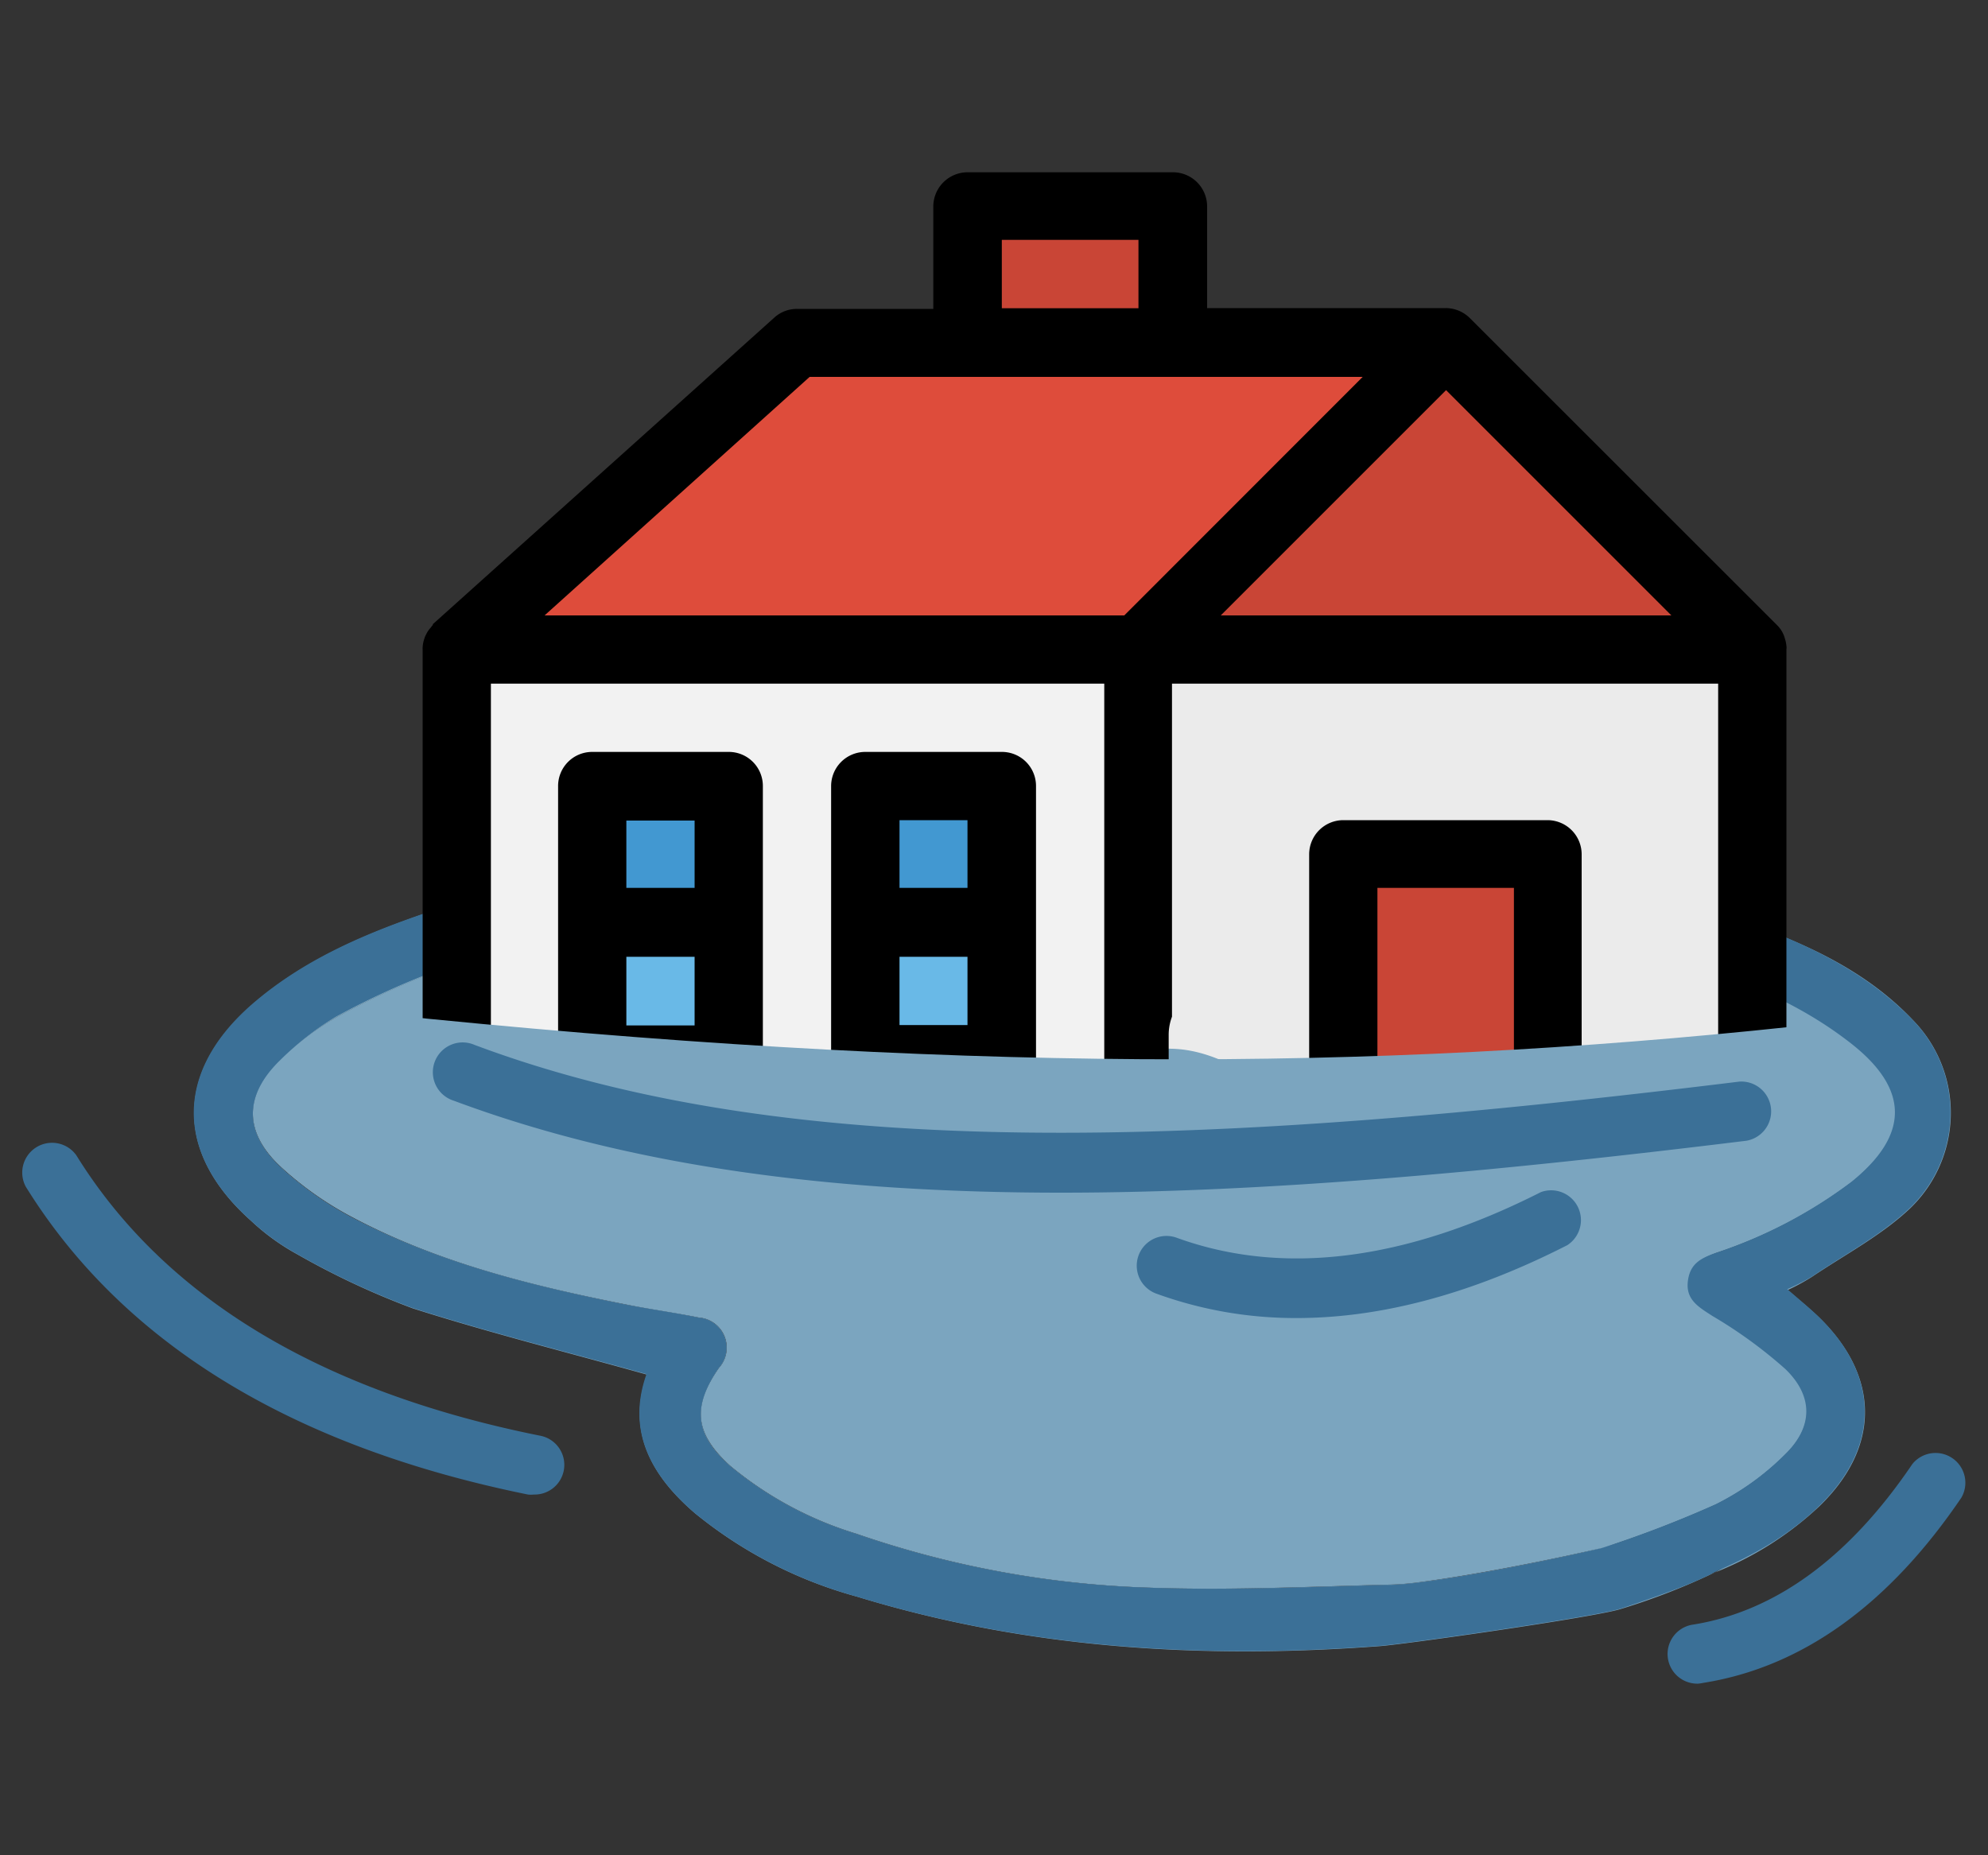
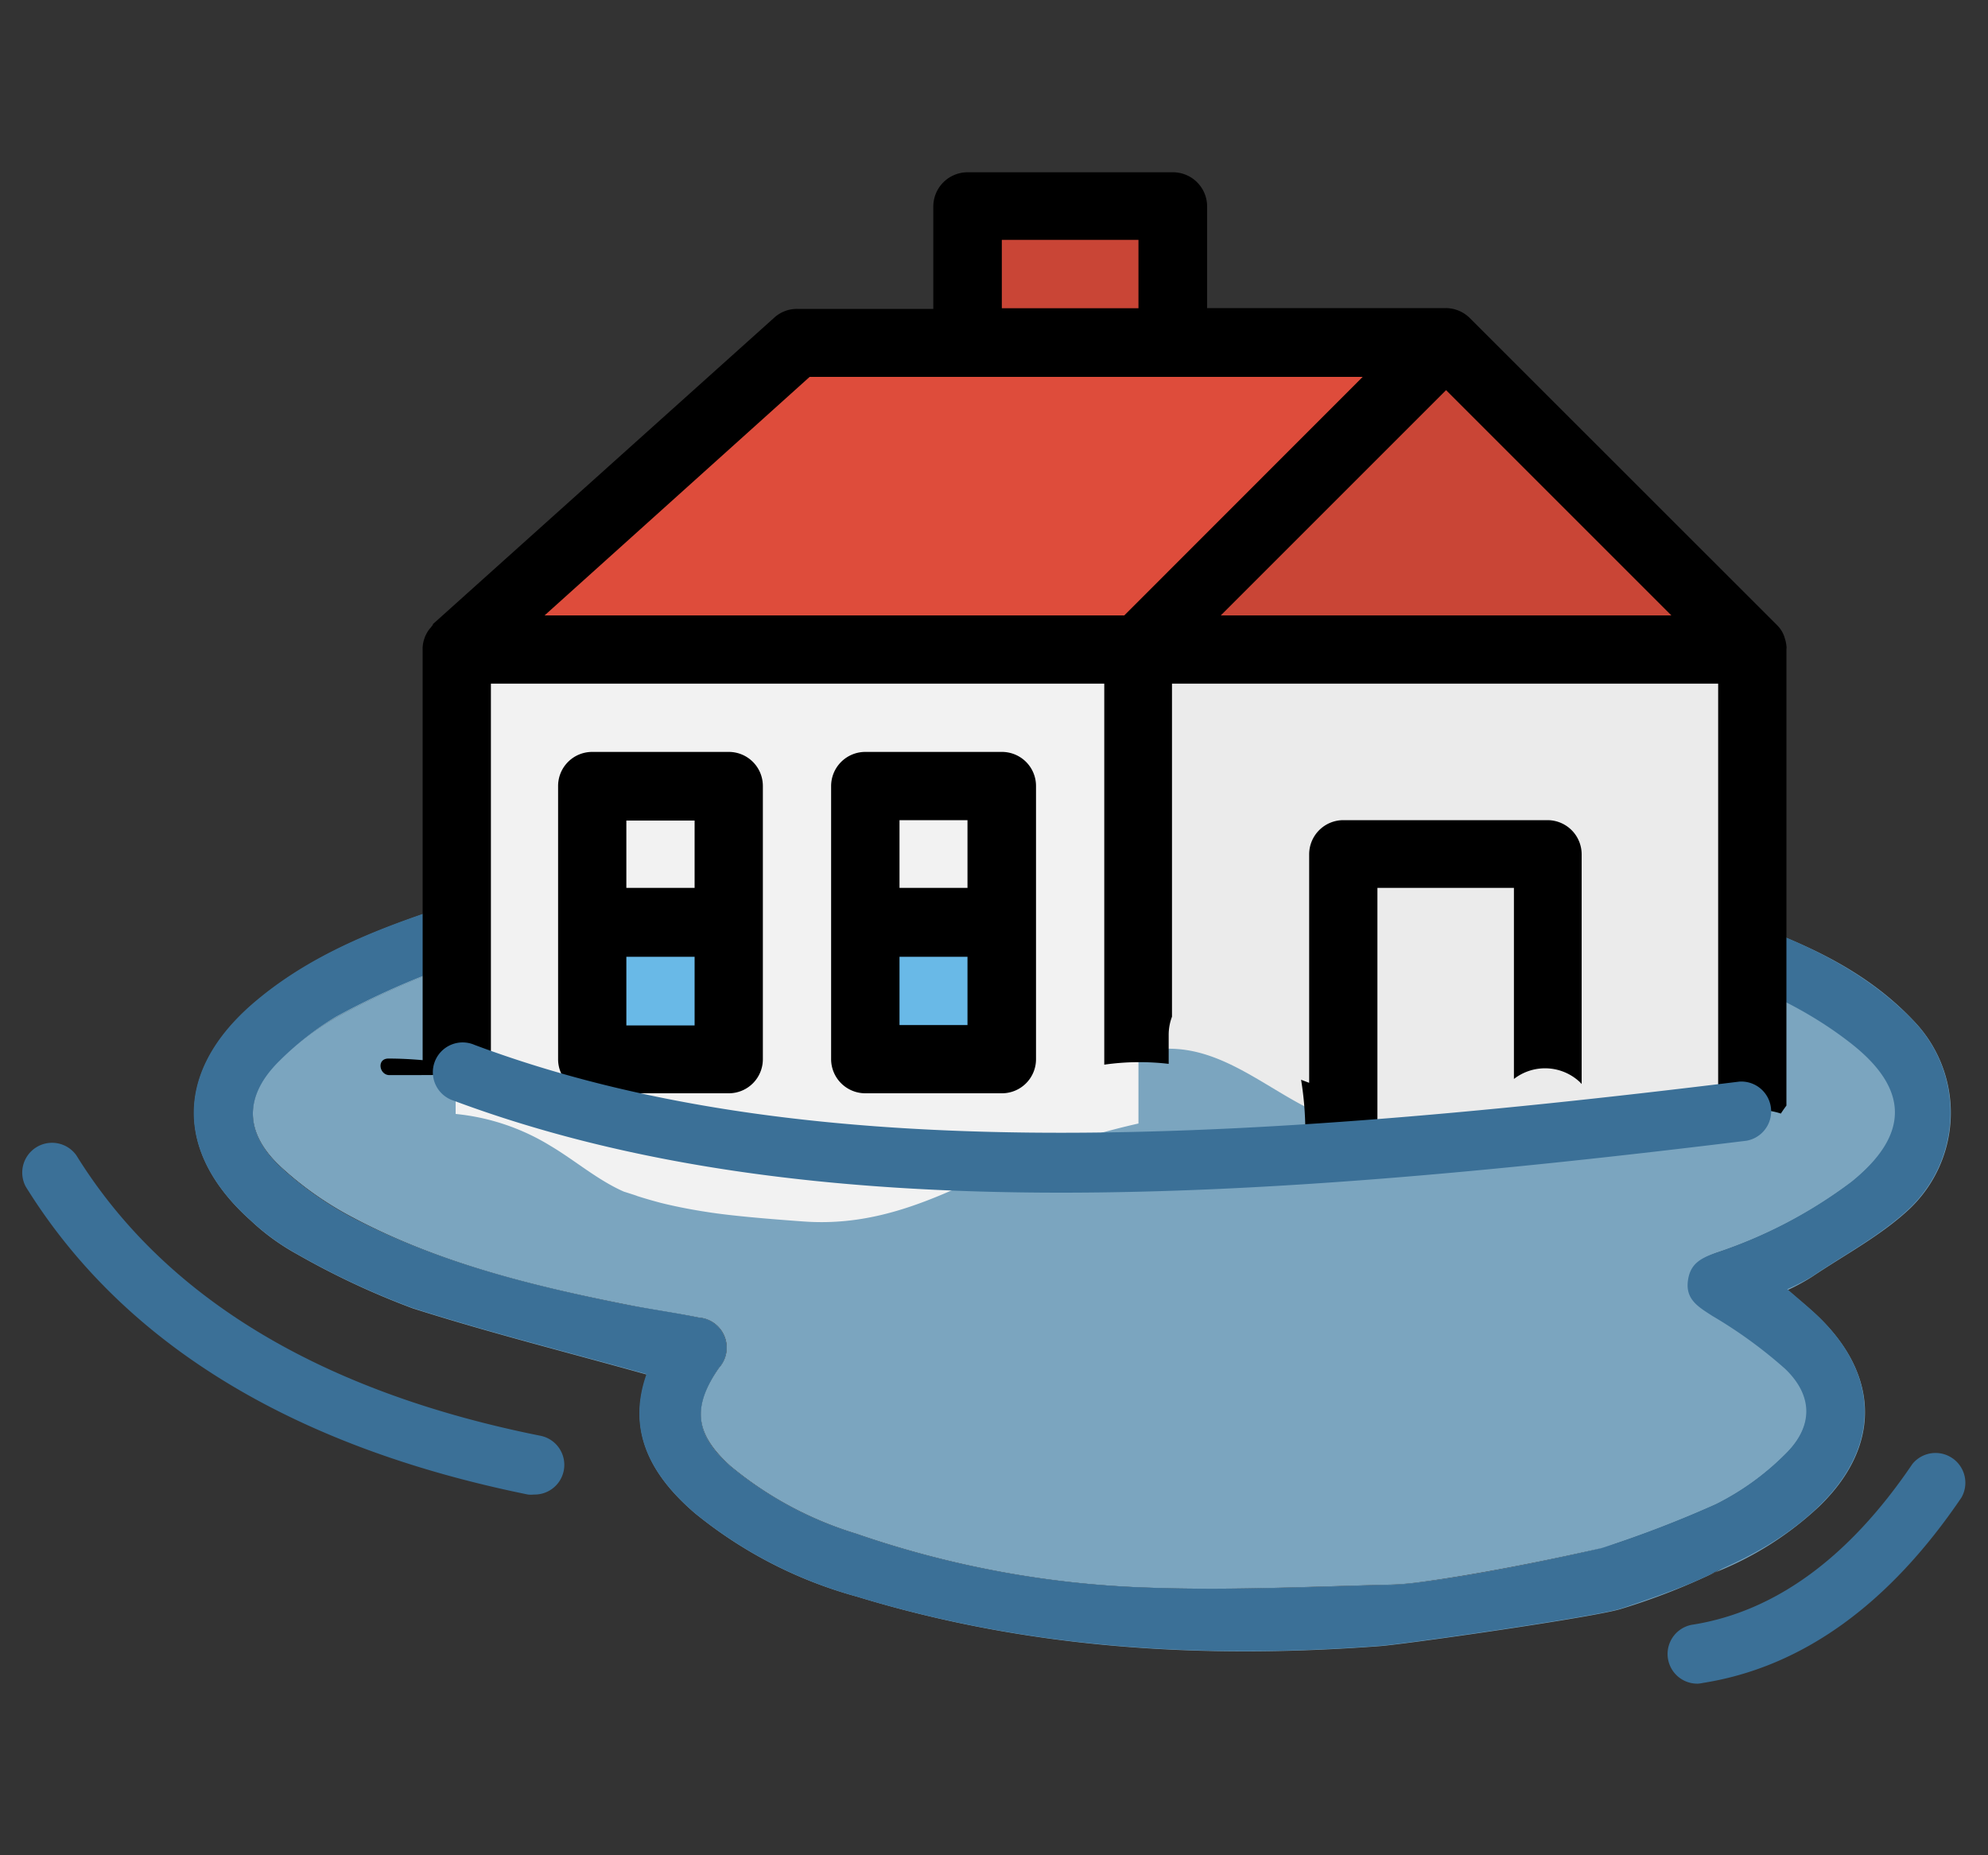
<svg xmlns="http://www.w3.org/2000/svg" width="150" height="140" viewBox="0 0 150 140">
  <rect x="0" y="0" width="150" height="140" fill="#333333" stroke="none" />
  <g id="f69be0cc-6e06-4fc9-a613-cdea987835cb" data-name="Camada 1">
    <path d="M144.36,77a10,10,0,0,1-.21,14.16c-2.17,2.06-4.92,3.5-7.43,5.19a15.53,15.53,0,0,1-1.84,1c.88.75,1.67,1.39,2.4,2.09,4.57,4.46,4.6,9.77,0,14.22a24.78,24.78,0,0,1-7.88,5c1.72-.94,1.88-1.6,1.64-2.4-.45-1.41-8.13.08-9.44.42l-.57.15a84.24,84.24,0,0,0,8.4-3.24,20,20,0,0,0,5.26-3.8c2.11-2.06,2.13-4.38,0-6.42a34.63,34.63,0,0,0-5.5-4c-1-.65-2-1.2-1.85-2.58s1-1.78,2.12-2.18a35.48,35.48,0,0,0,10.23-5.36c4.38-3.54,4.38-7-.07-10.46-4.67-3.65-10.16-5.52-15.76-7.08-12.85-3.59-26-4.87-39.29-5.09-14.49-.23-28.85.77-43,4.18a59.55,59.55,0,0,0-16.25,6A22.29,22.29,0,0,0,21.14,80c-2.76,2.69-2.76,5.51.08,8.13a25.44,25.44,0,0,0,5.19,3.68C32.9,95.24,40,97,47.14,98.43c1.84.36,3.71.61,5.56,1a2.28,2.28,0,0,1,1.53,3.8c-2,2.93-1.83,5,.86,7.4a27.31,27.31,0,0,0,9.49,5.11,74.92,74.92,0,0,0,22.16,4.08c6,.21,11.93-.08,17.89-.23a19.25,19.25,0,0,0,2.15-.15c5.25-.63,12.18-2.17,14.29-2.67l-.19.06c-.18.06-1.95.51-2.14.57-4.27,1.2-1.54.7-1.19,2s2.68,2.46,4.38,2c1.19-.34,2.34-.83,3.51-1.24,1.34-.48,2.67-1,4-1.53a49.66,49.66,0,0,1-7.09,2.77c-1.82.61-16.32,2.68-18.24,2.82-13.37,1-26.57.21-39.46-3.74a33.06,33.06,0,0,1-12.21-6.29c-3.29-2.82-5.15-6.17-3.63-10.46-6-1.68-11.89-3.16-17.67-5a59.18,59.18,0,0,1-8.73-4.09,16.92,16.92,0,0,1-3.48-2.53c-5.71-5.09-5.71-11.15,0-16.2,4-3.51,8.79-5.51,13.74-7.18,10.61-3.56,21.58-5.17,32.7-6a205,205,0,0,1,33.7.18c11.5,1,22.84,2.88,33.68,7.08C137,71.54,141.13,73.58,144.36,77Z" fill="#7ba5bf" />
    <path d="M139.68,78.72c4.45,3.47,4.45,6.92.07,10.46a35.48,35.48,0,0,1-10.23,5.36c-1.08.4-2,.88-2.12,2.18s.85,1.93,1.85,2.58a34.63,34.63,0,0,1,5.5,4c2.11,2,2.09,4.36,0,6.42a20,20,0,0,1-5.26,3.8,84.24,84.24,0,0,1-8.4,3.24c-2.11.5-9,2-14.29,2.67a19.25,19.25,0,0,1-2.15.15c-6,.15-11.94.44-17.89.23a74.92,74.92,0,0,1-22.16-4.08,27.31,27.31,0,0,1-9.49-5.11c-2.69-2.43-2.91-4.47-.86-7.4a2.28,2.28,0,0,0-1.53-3.8c-1.85-.37-3.72-.62-5.56-1C40,97,32.9,95.24,26.41,91.76a25.44,25.44,0,0,1-5.19-3.68c-2.84-2.62-2.84-5.44-.08-8.13a22.29,22.29,0,0,1,4.26-3.2,59.55,59.55,0,0,1,16.25-6c14.13-3.41,28.49-4.41,43-4.18,13.28.22,26.44,1.5,39.29,5.09C129.52,73.2,135,75.07,139.68,78.72Z" fill="#7ba5bf" />
    <path d="M131.08,116.18c.24.8.08,1.46-1.64,2.4h0c-1.3.56-2.63,1-4,1.53-1.17.41-2.32.9-3.51,1.24-1.7.47-4-.59-4.38-2s-3.08-.79,1.19-2c.19-.06,2-.51,2.14-.57l.19-.06.57-.15C123,116.26,130.63,114.77,131.08,116.18Z" fill="#7ba5bf" />
    <path d="M48.78,103.69c-6-1.68-11.89-3.15-17.68-5a58.48,58.48,0,0,1-8.72-4.08,17.48,17.48,0,0,1-3.48-2.53c-5.71-5.09-5.7-11.15,0-16.2,4-3.51,8.8-5.51,13.76-7.17,10.6-3.57,21.57-5.19,32.68-6.05a204,204,0,0,1,33.71.19c11.5,1,22.84,2.87,33.68,7.07,4.28,1.65,8.36,3.69,11.61,7.07a10,10,0,0,1-.22,14.15c-2.17,2.06-4.92,3.51-7.43,5.21a17.18,17.18,0,0,1-1.83.93c.86.76,1.66,1.4,2.38,2.1,4.58,4.46,4.61,9.77.06,14.22-3.35,3.28-7.57,5-11.89,6.55-1.17.41-2.32.9-3.51,1.24-1.69.47-4-.59-4.38-2s-3.08-.79,1.19-2c.19,0,2-.51,2.14-.57a85.53,85.53,0,0,0,8.59-3.3,20,20,0,0,0,5.26-3.79c2.11-2.06,2.13-4.38,0-6.43a34.8,34.8,0,0,0-5.5-4c-1-.65-2-1.2-1.85-2.58s1-1.78,2.12-2.18a35.61,35.61,0,0,0,10.23-5.36c4.38-3.54,4.38-7-.07-10.47-4.66-3.64-10.17-5.51-15.77-7.07-12.84-3.59-26-4.87-39.28-5.09-14.48-.23-28.85.77-43,4.18a59.55,59.55,0,0,0-16.25,6A22.34,22.34,0,0,0,21.14,80c-2.76,2.68-2.76,5.5.08,8.12a25.17,25.17,0,0,0,5.19,3.68C32.9,95.24,40,97,47.14,98.43c1.84.36,3.71.61,5.56,1a2.28,2.28,0,0,1,1.53,3.8c-2,2.94-1.84,5,.86,7.4a27.27,27.27,0,0,0,9.5,5.11,74.47,74.47,0,0,0,22.15,4.07c6,.22,11.93-.06,17.89-.21.72,0,1.44-.07,2.15-.15,5.92-.72,14-2.59,14.86-2.82,1.31-.35,9-1.84,9.44-.43s-.4,2.39-8.76,5.18c-1.83.6-16.32,2.68-18.24,2.82-13.37,1-26.57.2-39.47-3.73a33.42,33.42,0,0,1-12.2-6.3C49.12,111.33,47.26,108,48.78,103.69Z" fill="#3b7097" />
    <path d="M40.28,112.78a2.18,2.18,0,0,1-.44,0C22,109.16,9.25,101.35,1.94,89.54a2.25,2.25,0,0,1,3.82-2.36c6.63,10.71,18.39,17.83,35,21.16a2.24,2.24,0,0,1-.44,4.44Z" fill="#3b7097" />
    <path d="M128.12,127.05a2.24,2.24,0,0,1-.35-4.46c6.19-1,11.75-5.06,16.52-12.11A2.25,2.25,0,0,1,148,113c-5.5,8.12-12.07,12.83-19.54,14A2.07,2.07,0,0,1,128.12,127.05Z" fill="#3b7097" />
    <g id="f60e873c-bcf0-4536-93d8-db4f4b124968" data-name="filled outline">
      <path d="M41.54,86.47c1.84,1.09,3.55,2.58,5.53,3.45,0,0,1.08.34,1,.33.59.19,1.19.36,1.79.52,1.29.32,2.59.56,3.9.75,1.87.27,4.6.49,6.82.65,4.53.34,8.31-1,12.18-2.77A60.57,60.57,0,0,1,85.9,84.78V49H34.38V84.06A16.79,16.79,0,0,1,41.54,86.47Z" fill="#f2f2f2" />
-       <path d="M65.29,59.32h10.3v20.6H65.29Z" fill="#4298d1" />
-       <path d="M44.68,59.32H55v20.6H44.68Z" fill="#4298d1" />
      <path d="M88,79.14c4.26-.11,7.62,3.08,11.29,4.77a45.92,45.92,0,0,0,7.26,2.71,38.44,38.44,0,0,0,10.31-1.53c2.82-.88,5.07-2.54,8.16-2.56,2,0,4.21.91,6.26.77a5.89,5.89,0,0,1,1-.27V49H85.9V79.8A3.74,3.74,0,0,1,88,79.14Z" fill="#ebebeb" />
-       <path d="M116.47,83.18h.34V64.47H101.35V84.82a10.17,10.17,0,0,1,3.81,2.93,3.8,3.8,0,0,1,1.68-.28,18.73,18.73,0,0,0,6-.73A3.55,3.55,0,0,1,116.47,83.18Z" fill="#c94536" />
      <path d="M65.29,69.62h10.3v10.3H65.29Z" fill="#69b9e7" />
      <path d="M44.68,69.62H55v10.3H44.68Z" fill="#69b9e7" />
      <path d="M132.26,49H34.38L60.14,25.83h48.94Z" fill="#de4c3b" />
      <path d="M85.9,49l23.18-23.18L132.26,49Z" fill="#c94536" />
      <path d="M73,15.53H88.47v10.3H73Z" fill="#c94536" />
      <path d="M65.29,82.5h10.3a2.57,2.57,0,0,0,2.58-2.58V59.32a2.57,2.57,0,0,0-2.58-2.58H65.29a2.58,2.58,0,0,0-2.58,2.58v20.6A2.58,2.58,0,0,0,65.29,82.5ZM73,77.35H67.87V72.2H73ZM67.87,61.89H73V67H67.87Z" />
      <path d="M57.56,79.92V59.32A2.57,2.57,0,0,0,55,56.74H44.68a2.57,2.57,0,0,0-2.57,2.58v20.6a2.57,2.57,0,0,0,2.57,2.58H55A2.57,2.57,0,0,0,57.56,79.92Zm-10.3-18h5.15V67H47.26Zm5.15,15.46H47.26V72.2h5.15Z" />
      <path d="M134.8,48.85a2.64,2.64,0,0,0-.13-.68,2.22,2.22,0,0,0-.59-1h0L110.9,24a2.58,2.58,0,0,0-1.82-.75h-18V15.53A2.58,2.58,0,0,0,88.47,13H73a2.59,2.59,0,0,0-2.58,2.58v7.73H60.14a2.53,2.53,0,0,0-1.72.66L32.66,47.1l0,.06a1.39,1.39,0,0,0-.15.19,2,2,0,0,0-.37.55,1.19,1.19,0,0,0-.11.26,2.42,2.42,0,0,0-.14.69,1.1,1.1,0,0,0,0,.16V80c-.82-.07-1.67-.12-2.58-.12s-.7,1.25.08,1.25c2.21,0,8.41,0,7.65-.19V51.59H83.32V80.34a18.83,18.83,0,0,1,4.86-.06c0-.73,0-1.45,0-2.18a3.9,3.9,0,0,1,.25-1.38V51.59h41.21V84.43a12.85,12.85,0,0,1,2.31-.6,5.15,5.15,0,0,1,2.42.2v0q.21-.32.42-.6V49A1.24,1.24,0,0,0,134.8,48.85ZM75.59,18.1H85.9v5.16H75.59Zm9.24,28.34H41.09l20-18h41.73Zm7.28,0,17-17,17,17Z" />
      <path d="M100.87,87.42l.38.27a2.56,2.56,0,0,1,.49-.16,3.63,3.63,0,0,1,1.75-1c.82-.2,1.64-.42,2.44-.65l-.56-.38-1.44-1V67h10.3V81.42a3.83,3.83,0,0,1,5,.26l.11.12V64.47a2.58,2.58,0,0,0-2.57-2.58H101.35a2.58,2.58,0,0,0-2.57,2.58V81.71l-.61-.23a24.19,24.19,0,0,1,.32,4l1.26,1.28C100.13,87,100.51,87.18,100.87,87.42Z" />
-       <path d="M28.4,76.48c43.21,4.49,75.06,4.37,106.76,1-.48,4.09,6.12,8,.15,10.83-7.91,3.79-30,6.24-42.87,9.51C69.13,96.06,46.19,94.8,34.73,90,25.52,86,29.6,80.79,28.4,76.48Z" fill="#7ba5bf" />
-       <path d="M97.85,99.46a30.7,30.7,0,0,1-10.6-1.84,2.24,2.24,0,1,1,1.53-4.22c8,2.91,17.24,1.75,27.48-3.44a2.25,2.25,0,0,1,2,4C111.07,97.63,104.23,99.46,97.85,99.46Z" fill="#3b7097" />
    </g>
    <path d="M80.06,90C62.69,90,47.48,88,34.24,83.06a2.25,2.25,0,1,1,1.57-4.21c24.18,9.06,55.63,7.66,95.42,2.77a2.25,2.25,0,0,1,.55,4.46C112.73,88.42,95.53,90,80.06,90Z" fill="#3b7097" />
  </g>
</svg>